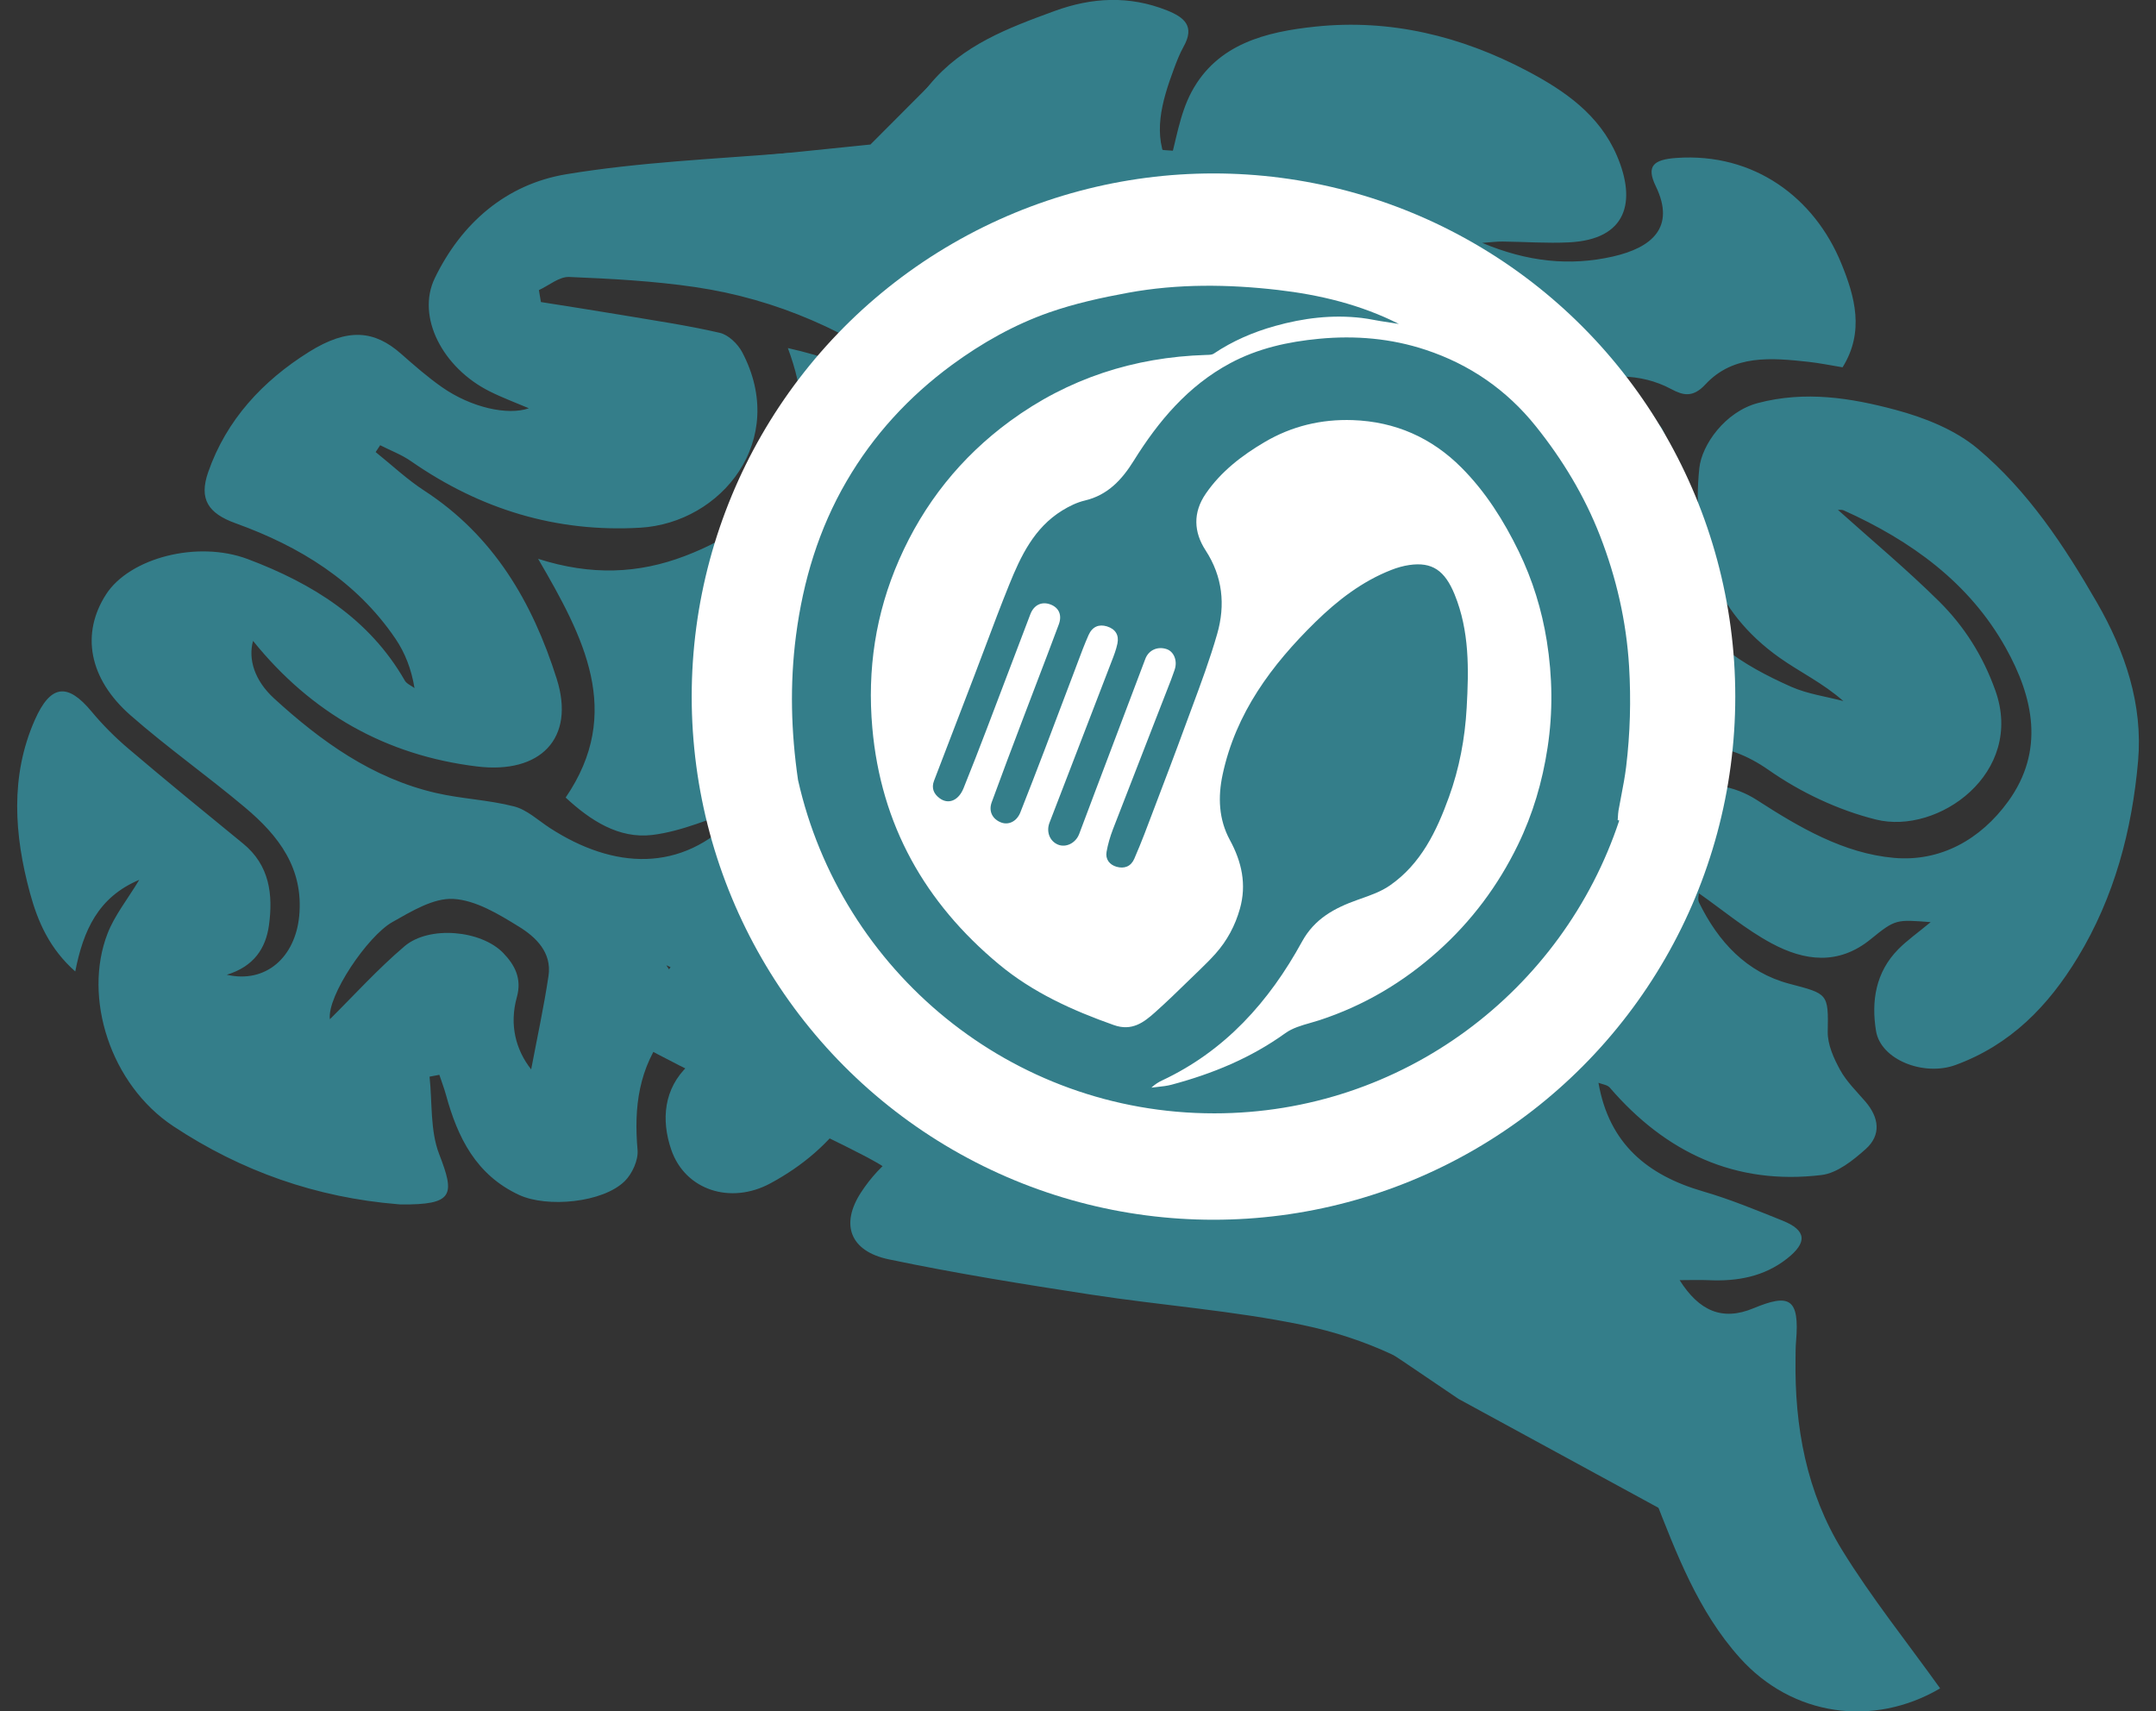
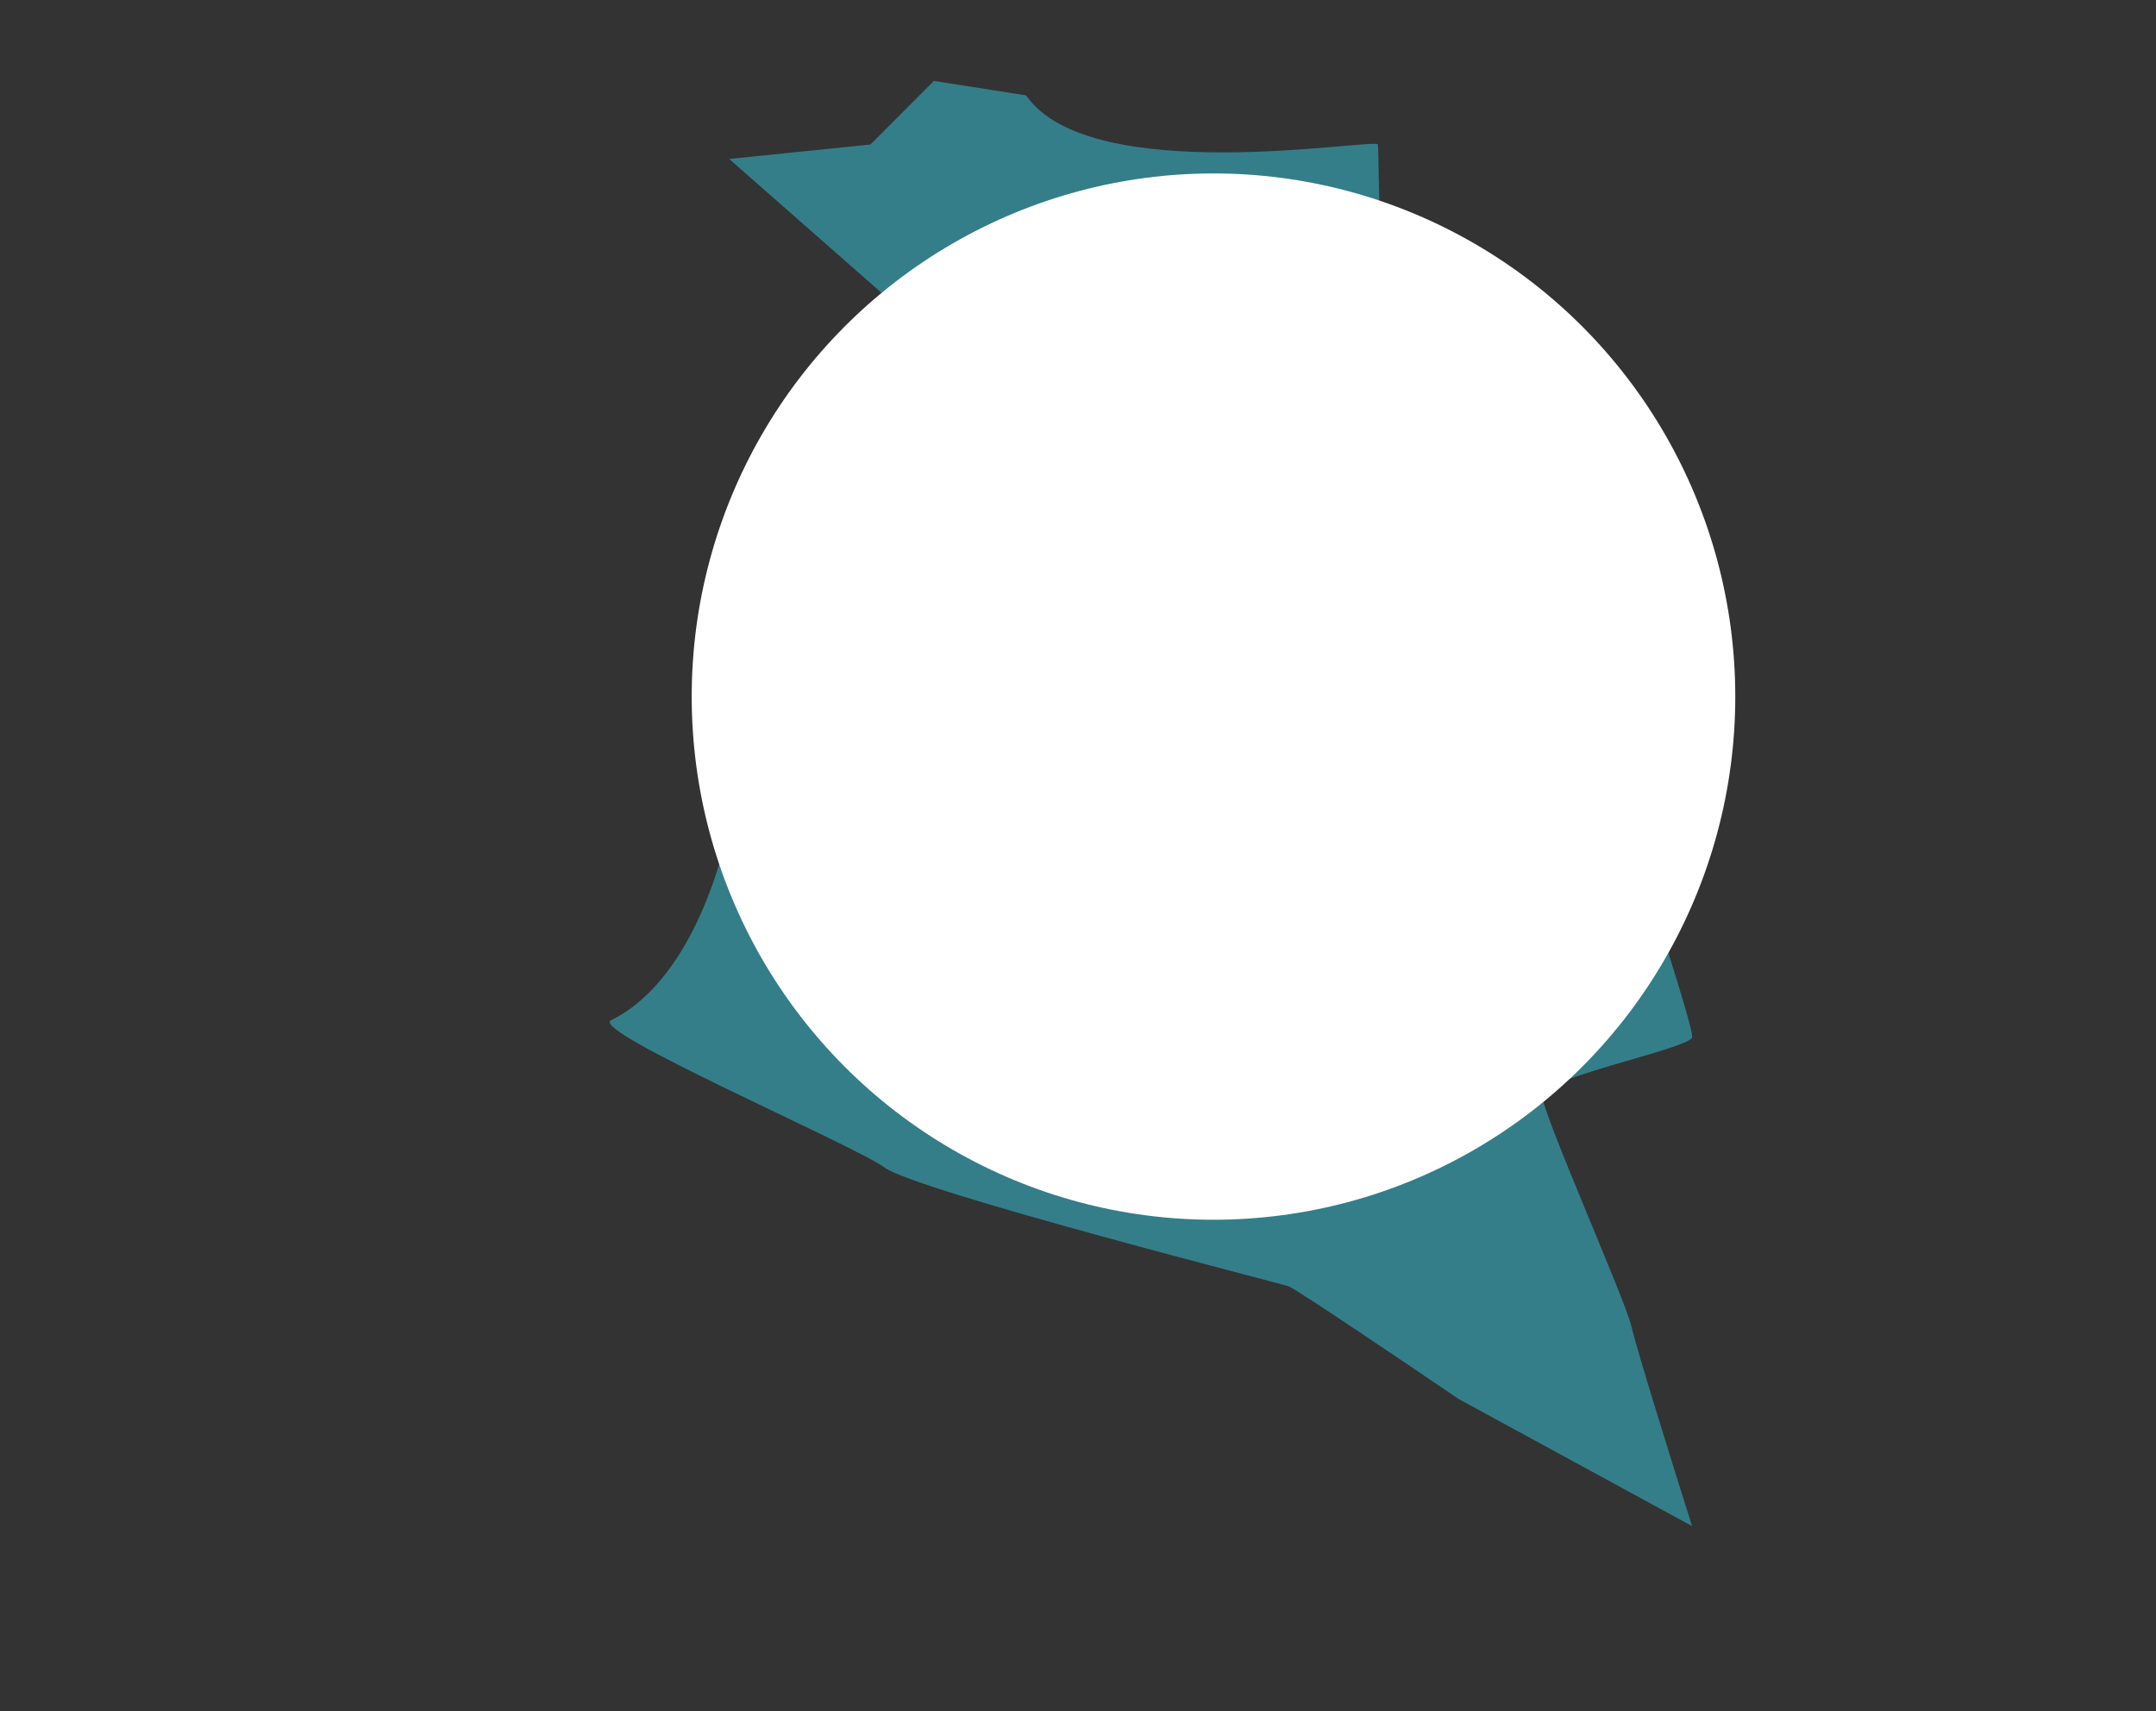
<svg xmlns="http://www.w3.org/2000/svg" width="63" height="50" viewBox="0 0 63 50" fill="none">
  <rect x="0" y="0" width="63" height="50" fill="#333333" stroke="none" />
  <g clip-path="url(#clip0_126_1385)">
-     <path d="M56.687 49.328C55.715 47.971 54.688 46.69 53.833 45.303C52.787 43.607 52.436 41.689 52.467 39.703C52.469 39.535 52.467 39.367 52.482 39.2C52.59 37.929 52.286 37.793 51.237 38.229C50.327 38.608 49.648 38.307 49.08 37.407C49.396 37.407 49.664 37.396 49.932 37.408C50.763 37.445 51.541 37.309 52.218 36.778C52.82 36.305 52.791 35.95 52.085 35.667C51.319 35.36 50.551 35.041 49.759 34.812C48.144 34.341 47.019 33.426 46.708 31.64C46.823 31.685 46.968 31.7 47.037 31.779C48.671 33.677 50.709 34.639 53.226 34.335C53.683 34.28 54.147 33.907 54.516 33.578C54.976 33.167 54.91 32.658 54.511 32.192C54.253 31.892 53.958 31.607 53.77 31.265C53.583 30.924 53.401 30.521 53.408 30.148C53.431 29.024 53.408 29.042 52.286 28.746C51.036 28.416 50.208 27.52 49.648 26.374C49.602 26.28 49.642 26.144 49.642 26.102C50.341 26.592 51.011 27.159 51.769 27.566C52.721 28.077 53.716 28.218 54.666 27.442C55.395 26.848 55.416 26.872 56.416 26.945C56.028 27.267 55.72 27.481 55.463 27.744C54.81 28.41 54.676 29.251 54.819 30.125C54.956 30.969 56.215 31.459 57.142 31.12C58.748 30.532 59.852 29.399 60.716 27.973C61.787 26.207 62.3 24.254 62.477 22.234C62.62 20.584 62.098 19.036 61.273 17.604C60.316 15.944 59.255 14.339 57.783 13.105C57.126 12.555 56.233 12.202 55.391 11.976C54.084 11.627 52.752 11.412 51.364 11.778C50.413 12.03 49.727 12.995 49.655 13.682C49.42 15.94 50.086 17.857 51.989 19.211C52.586 19.636 53.259 19.952 53.864 20.486C53.355 20.351 52.817 20.279 52.34 20.068C50.925 19.439 49.622 18.639 48.977 17.134C48.5 16.026 48.574 14.853 48.718 13.685C48.839 12.714 48.556 12.152 47.748 12.098C47.298 12.068 46.751 12.279 46.377 12.556C45.204 13.422 44.756 14.624 44.989 16.088C44.178 15.062 44.399 13.863 44.485 12.637C44.227 12.71 44.052 12.765 43.875 12.811C41.465 13.441 39.563 12.495 37.968 10.797C36.841 9.598 36.257 8.211 37.162 6.6C37.657 5.72 38.481 5.298 39.464 5.117C38.214 5.915 37.736 7.021 38.181 8.418C38.682 9.996 39.519 11.231 41.34 11.593C42.956 11.913 44.452 11.577 45.982 11.19C46.936 10.948 47.909 10.873 48.84 11.372C49.176 11.551 49.465 11.63 49.831 11.235C50.65 10.351 51.765 10.456 52.844 10.573C53.174 10.609 53.5 10.677 53.841 10.733C54.49 9.693 54.199 8.661 53.805 7.699C53.022 5.781 51.26 4.455 48.984 4.615C48.314 4.663 48.099 4.852 48.381 5.437C48.969 6.647 48.266 7.236 47.134 7.495C45.866 7.783 44.632 7.65 43.31 7.097C43.583 7.078 43.748 7.055 43.911 7.058C44.556 7.065 45.203 7.114 45.846 7.082C47.549 6.999 47.819 5.883 47.248 4.551C46.73 3.343 45.714 2.648 44.624 2.072C42.693 1.054 40.621 0.547 38.434 0.778C37 0.929 35.572 1.277 34.819 2.683C34.463 3.347 34.361 4.15 34.156 4.85C33.665 3.946 33.945 2.976 34.304 2.009C34.386 1.788 34.473 1.565 34.587 1.36C34.917 0.77 34.617 0.509 34.096 0.302C32.997 -0.135 31.906 -0.076 30.82 0.32C29.47 0.814 28.122 1.313 27.161 2.479C26.419 3.379 26.413 3.582 27.29 4.298C29.118 5.793 30.549 7.641 31.994 9.488C32.928 10.682 33.927 11.841 35.008 12.901C35.868 13.744 36.962 14.112 38.22 13.789C39.253 13.523 40.179 13.961 40.758 14.726C41.925 16.267 42.968 17.904 44.003 19.54C44.456 20.256 44.769 21.065 45.134 21.837C45.253 22.09 45.329 22.364 45.424 22.629C45.365 22.689 45.306 22.748 45.247 22.808C45.092 22.677 44.896 22.574 44.789 22.412C43.693 20.758 42.598 19.103 41.535 17.427C41.301 17.058 41.01 16.948 40.74 17.198C40.631 17.298 40.744 17.778 40.892 17.995C42.076 19.731 43.291 21.447 44.489 23.157C44.073 23.634 43.916 23.677 43.572 23.187C42.465 21.602 41.276 20.071 40.074 18.555C39.941 18.387 39.517 18.45 39.229 18.405C39.302 18.662 39.306 18.974 39.46 19.168C40.628 20.644 41.835 22.09 43.001 23.568C43.118 23.716 43.049 24.01 43.066 24.237C42.855 24.145 42.582 24.109 42.445 23.954C41.233 22.581 40.06 21.177 38.85 19.804C38.24 19.112 38.216 19.133 37.686 19.828C39.164 21.451 40.846 22.92 42.079 24.77C42.041 24.823 42.004 24.875 41.967 24.928C41.786 24.862 41.558 24.843 41.431 24.721C39.537 22.88 37.649 21.035 35.779 19.169C34.975 18.368 34.651 17.364 34.778 16.238C34.889 15.233 34.516 14.451 33.823 13.748C32.06 11.961 30.385 10.077 28.547 8.371C27.102 7.031 25.473 5.888 23.902 4.689C23.679 4.519 23.313 4.447 23.025 4.472C20.862 4.647 18.684 4.738 16.55 5.091C14.795 5.381 13.482 6.517 12.703 8.132C12.161 9.258 12.933 10.75 14.312 11.438C14.686 11.625 15.079 11.77 15.454 11.93C14.835 12.147 13.765 11.909 12.913 11.312C12.492 11.017 12.102 10.675 11.716 10.335C10.948 9.66 10.175 9.564 9.021 10.288C7.685 11.126 6.617 12.261 6.082 13.8C5.809 14.586 6.084 15.001 6.881 15.289C8.754 15.964 10.407 16.975 11.552 18.658C11.836 19.075 12.023 19.557 12.112 20.106C12.016 20.034 11.884 19.982 11.829 19.887C10.787 18.071 9.124 17.047 7.24 16.337C5.764 15.782 3.788 16.305 3.102 17.364C2.363 18.506 2.586 19.827 3.818 20.905C4.895 21.85 6.072 22.679 7.168 23.602C8.138 24.418 8.876 25.369 8.743 26.767C8.628 27.962 7.777 28.746 6.626 28.483C7.424 28.241 7.767 27.703 7.859 27.039C7.982 26.14 7.879 25.282 7.101 24.648C5.98 23.733 4.859 22.817 3.757 21.88C3.366 21.549 2.998 21.18 2.67 20.785C1.974 19.949 1.477 19.995 1.015 21.043C0.295 22.675 0.414 24.393 0.875 26.091C1.106 26.941 1.451 27.724 2.199 28.387C2.433 27.197 2.863 26.216 4.069 25.71C3.723 26.285 3.347 26.75 3.142 27.28C2.421 29.142 3.218 31.685 5.065 32.909C7.055 34.227 9.248 34.995 11.633 35.189C11.657 35.191 11.68 35.195 11.704 35.195C13.263 35.209 13.296 34.918 12.832 33.722C12.567 33.035 12.634 32.22 12.552 31.461C12.647 31.443 12.743 31.425 12.838 31.407C12.903 31.602 12.977 31.796 13.032 31.994C13.373 33.241 13.91 34.333 15.171 34.918C15.988 35.295 17.616 35.146 18.256 34.513C18.475 34.296 18.655 33.9 18.63 33.605C18.52 32.352 18.661 31.201 19.466 30.163C19.918 29.58 19.943 28.89 19.472 28.205C20.3 28.549 20.286 29.2 20.225 29.82C20.946 29.672 21.637 29.531 22.253 29.405C21.537 29.977 20.773 30.508 20.106 31.138C19.396 31.81 19.314 32.721 19.615 33.597C20.023 34.782 21.352 35.204 22.51 34.579C24.45 33.535 25.581 31.876 25.849 29.73C25.944 28.971 25.559 28.154 25.393 27.356C25.526 27.469 25.773 27.642 25.971 27.858C26.759 28.729 27.116 29.695 26.587 30.848C26.489 31.061 26.427 31.299 26.396 31.532C26.331 32 26.506 32.241 27.03 32.225C27.937 32.198 28.855 32.139 29.751 32.243C30.695 32.352 31.618 32.633 32.55 32.84C32.535 32.915 32.52 32.988 32.505 33.063C32.101 33.008 31.678 33.014 31.298 32.89C30.019 32.474 28.781 32.806 27.561 33.096C26.555 33.335 25.733 33.966 25.162 34.84C24.55 35.777 24.836 36.561 25.97 36.799C27.921 37.208 29.893 37.524 31.864 37.827C33.932 38.146 36.033 38.294 38.075 38.72C39.88 39.098 41.572 39.856 43.03 41.064C43.258 41.254 43.727 41.333 44.002 41.232C44.225 41.149 44.428 40.735 44.459 40.448C44.586 39.296 44.118 38.42 43.205 37.679C40.151 35.199 37.332 32.488 35.032 29.263C34.247 28.162 33.436 27.014 32.169 26.411C31.42 26.055 30.589 25.761 29.771 25.681C26.769 25.389 24.984 23.591 23.918 20.984C23.401 19.721 23.023 18.351 23.658 16.956C23.903 16.415 24.265 16.144 24.869 16.142C26.813 16.139 28.406 17.055 29.904 18.131C31.217 19.073 32.312 20.252 32.883 21.811C33.018 22.178 33.093 22.62 33.027 22.998C32.786 24.388 33.327 25.37 34.318 26.326C36.045 27.989 37.627 29.801 39.298 31.525C39.956 32.202 40.69 32.808 41.477 33.414C41.078 31.364 40.761 29.382 42.796 27.969C42.63 28.713 42.379 29.43 42.323 30.16C42.169 32.161 42.865 33.983 43.835 35.663C44.634 37.046 45.754 38.242 46.541 39.631C47.27 40.916 47.784 42.332 48.327 43.715C48.985 45.391 49.615 47.078 50.838 48.442C52.372 50.155 54.741 50.48 56.688 49.338L56.687 49.328ZM15.806 8.824C15.786 8.708 15.765 8.593 15.747 8.477C16.041 8.342 16.341 8.082 16.629 8.093C17.86 8.144 19.097 8.21 20.314 8.389C22.702 8.74 24.856 9.7 26.786 11.143C27.406 11.607 27.977 12.139 28.57 12.64C26.842 11.571 25.1 10.634 23.022 10.171C23.483 11.408 23.58 12.508 23.107 13.588C22.506 14.959 21.36 15.733 20.013 16.247C18.658 16.764 17.279 16.826 15.724 16.329C17.055 18.614 18.231 20.816 16.529 23.305C17.252 23.977 18.083 24.513 19.052 24.399C19.938 24.294 20.791 23.895 21.614 23.638C21.611 23.645 21.58 23.763 21.505 23.842C19.915 25.524 17.921 25.396 16.067 24.194C15.724 23.971 15.399 23.661 15.024 23.565C14.277 23.372 13.491 23.345 12.739 23.171C10.881 22.742 9.383 21.665 8.006 20.406C7.438 19.884 7.247 19.265 7.394 18.727C9.096 20.838 11.275 22.073 13.941 22.397C15.783 22.621 16.824 21.587 16.266 19.83C15.556 17.59 14.424 15.655 12.398 14.337C11.892 14.008 11.449 13.589 10.977 13.21C11.021 13.144 11.064 13.078 11.109 13.01C11.413 13.165 11.74 13.287 12.017 13.481C14.032 14.881 16.253 15.563 18.707 15.42C21.085 15.281 23.045 12.861 21.686 10.289C21.558 10.048 21.283 9.782 21.03 9.725C20.083 9.506 19.117 9.366 18.156 9.203C17.374 9.071 16.589 8.951 15.806 8.826V8.824ZM53.706 14.899C53.741 14.902 53.817 14.887 53.874 14.913C55.839 15.798 57.545 17.023 58.61 18.931C59.415 20.373 59.758 21.932 58.679 23.42C57.871 24.533 56.7 25.188 55.344 25.068C53.874 24.938 52.576 24.177 51.343 23.381C49.997 22.511 48.259 22.955 47.431 24.323C46.656 25.605 47.048 27.466 48.096 28.676C48.35 28.97 48.614 29.256 48.873 29.544C46.948 28.78 46.19 26.971 46.521 24.744C46.843 22.584 49.162 20.735 51.677 22.497C52.611 23.151 53.715 23.674 54.819 23.948C56.634 24.401 59.171 22.59 58.304 20.172C57.943 19.163 57.397 18.303 56.664 17.575C55.717 16.638 54.688 15.78 53.706 14.899ZM9.639 29.783C9.555 29.104 10.74 27.352 11.465 26.944C12.02 26.632 12.662 26.236 13.243 26.267C13.899 26.302 14.569 26.711 15.161 27.076C15.656 27.38 16.13 27.831 16.028 28.516C15.89 29.437 15.691 30.349 15.521 31.249C15.071 30.677 14.879 29.945 15.102 29.142C15.257 28.588 15.038 28.195 14.708 27.85C14.063 27.179 12.54 27.039 11.822 27.649C11.028 28.324 10.325 29.105 9.639 29.783Z" fill="#347E8A" />
    <path d="M49.443 44.594L42.62 40.878C41.047 39.808 37.852 37.652 37.65 37.584C37.397 37.5 26.783 34.797 25.856 34.121C24.929 33.446 17.211 30.128 17.853 29.814C21.307 28.125 22.346 20.721 21.307 18.328L23.497 15.54L30.236 14.358L29.478 11.824L21.307 4.645L25.435 4.223L27.288 2.365L29.984 2.787C31.865 5.518 40.194 4.02 40.261 4.223C40.328 4.426 40.12 13.288 42.283 14.189L46.495 19.595C46.354 20.861 49.578 30.051 49.443 30.321C49.275 30.659 45.062 31.503 45.062 32.01C45.062 32.517 47.505 38.007 47.674 38.767C47.809 39.375 48.909 42.905 49.443 44.594Z" fill="#347E8A" />
    <ellipse cx="35.459" cy="20.355" rx="15.247" ry="15.287" fill="white" />
-     <path fill-rule="evenodd" clip-rule="evenodd" d="M23.319 22.792C23.115 21.391 23.075 19.989 23.26 18.569C23.469 16.965 23.927 15.453 24.737 14.062C25.52 12.717 26.557 11.589 27.815 10.664C28.692 10.021 29.633 9.49 30.651 9.132C31.399 8.87 32.185 8.697 32.967 8.554C34.418 8.288 35.887 8.305 37.344 8.473C38.564 8.615 39.759 8.9 40.877 9.466C40.809 9.455 40.74 9.445 40.672 9.434C40.56 9.417 40.448 9.4 40.337 9.382C40.271 9.371 40.206 9.359 40.141 9.347C40.025 9.326 39.908 9.304 39.791 9.291C38.93 9.189 38.088 9.293 37.256 9.526C36.617 9.705 36.018 9.963 35.466 10.334C35.415 10.368 35.338 10.369 35.268 10.371C35.257 10.371 35.246 10.371 35.236 10.372C33.133 10.437 31.209 11.062 29.512 12.306C28.076 13.359 26.992 14.714 26.272 16.358C25.584 17.93 25.339 19.562 25.49 21.27C25.74 24.104 27.028 26.379 29.186 28.175C30.177 29.001 31.338 29.526 32.549 29.954C33.073 30.139 33.419 29.88 33.755 29.578C34.096 29.274 34.424 28.954 34.752 28.635C34.858 28.532 34.964 28.429 35.07 28.327C35.223 28.179 35.375 28.028 35.517 27.869C35.857 27.488 36.093 27.046 36.231 26.555C36.432 25.844 36.284 25.181 35.938 24.546C35.609 23.94 35.587 23.284 35.725 22.638C36.108 20.838 37.158 19.429 38.438 18.175C39.084 17.543 39.798 16.99 40.652 16.655C40.822 16.588 41.002 16.536 41.182 16.51C41.851 16.413 42.22 16.673 42.504 17.368C42.941 18.437 42.921 19.56 42.857 20.685C42.807 21.579 42.643 22.454 42.338 23.294C41.977 24.293 41.518 25.247 40.612 25.875C40.358 26.052 40.05 26.16 39.752 26.265C39.723 26.275 39.695 26.285 39.667 26.295C38.996 26.534 38.414 26.843 38.044 27.518C37.085 29.269 35.799 30.708 33.956 31.572C33.847 31.623 33.746 31.688 33.644 31.782C33.706 31.773 33.769 31.767 33.832 31.76C33.968 31.745 34.103 31.731 34.233 31.696C35.424 31.378 36.546 30.919 37.558 30.19C37.766 30.04 38.03 29.964 38.291 29.89C38.38 29.864 38.469 29.839 38.555 29.811C39.855 29.385 41.003 28.705 42.021 27.793C43.003 26.913 43.777 25.876 44.353 24.692C44.791 23.792 45.07 22.842 45.221 21.848C45.381 20.804 45.364 19.768 45.199 18.731C45.054 17.821 44.783 16.946 44.382 16.119C43.944 15.219 43.413 14.373 42.703 13.662C41.832 12.789 40.771 12.32 39.53 12.276C38.609 12.244 37.745 12.452 36.955 12.917C36.291 13.308 35.681 13.775 35.235 14.423C34.854 14.976 34.88 15.547 35.228 16.081C35.729 16.85 35.809 17.678 35.568 18.52C35.358 19.255 35.09 19.976 34.823 20.695C34.763 20.857 34.703 21.019 34.643 21.181C34.334 22.026 34.013 22.867 33.693 23.708C33.608 23.932 33.522 24.157 33.437 24.381C33.351 24.608 33.255 24.833 33.16 25.057L33.147 25.089C33.047 25.323 32.852 25.391 32.627 25.328C32.424 25.27 32.295 25.11 32.335 24.889C32.374 24.667 32.44 24.446 32.52 24.235C32.918 23.205 33.318 22.176 33.719 21.148C33.885 20.721 34.052 20.294 34.218 19.867C34.251 19.782 34.281 19.695 34.311 19.609C34.315 19.596 34.319 19.583 34.324 19.57C34.412 19.317 34.308 19.044 34.094 18.969C33.83 18.878 33.566 18.993 33.468 19.251C32.977 20.549 32.486 21.846 31.996 23.143L31.831 23.582C31.787 23.697 31.744 23.811 31.701 23.927C31.645 24.075 31.59 24.223 31.534 24.371C31.433 24.635 31.151 24.776 30.917 24.681C30.674 24.582 30.566 24.305 30.667 24.041C30.851 23.564 31.035 23.086 31.219 22.609C31.634 21.531 32.049 20.453 32.463 19.376C32.47 19.358 32.477 19.34 32.484 19.322C32.55 19.152 32.616 18.982 32.652 18.805C32.703 18.558 32.596 18.381 32.345 18.303C32.113 18.233 31.919 18.308 31.808 18.558C31.689 18.827 31.586 19.103 31.483 19.378C31.453 19.457 31.424 19.536 31.394 19.615C31.263 19.959 31.133 20.304 31.002 20.649C30.845 21.067 30.687 21.484 30.528 21.901C30.293 22.515 30.057 23.129 29.815 23.74C29.712 24.001 29.474 24.117 29.255 24.034C29.001 23.938 28.882 23.707 28.978 23.444C29.27 22.643 29.572 21.846 29.874 21.05C30.009 20.694 30.145 20.338 30.281 19.982C30.502 19.405 30.722 18.828 30.938 18.248C31.042 17.971 30.939 17.754 30.696 17.663C30.444 17.568 30.213 17.673 30.108 17.947C29.887 18.525 29.668 19.103 29.449 19.681C29.245 20.22 29.041 20.758 28.835 21.296C28.613 21.876 28.389 22.456 28.156 23.031C28.01 23.395 27.713 23.516 27.456 23.325C27.285 23.198 27.211 23.03 27.293 22.815C27.683 21.799 28.073 20.783 28.462 19.767C28.574 19.475 28.684 19.182 28.794 18.89C29.02 18.288 29.247 17.685 29.488 17.089C29.829 16.244 30.221 15.422 31.037 14.918C31.243 14.791 31.471 14.679 31.703 14.625C32.373 14.466 32.787 14.013 33.129 13.463C33.854 12.299 34.717 11.274 35.946 10.614C36.758 10.178 37.644 9.984 38.547 9.899C39.601 9.799 40.648 9.887 41.658 10.222C42.944 10.647 44.025 11.392 44.875 12.452C45.658 13.428 46.303 14.495 46.756 15.662C47.23 16.884 47.523 18.151 47.603 19.469C47.662 20.454 47.635 21.431 47.517 22.407C47.483 22.686 47.43 22.963 47.377 23.24C47.348 23.388 47.32 23.536 47.294 23.684C47.285 23.741 47.281 23.799 47.277 23.863C47.275 23.895 47.273 23.929 47.27 23.965C47.285 23.968 47.301 23.971 47.316 23.974C45.67 28.946 40.993 32.533 35.481 32.533C29.541 32.533 24.571 28.368 23.319 22.792Z" fill="#347E8A" />
  </g>
  <defs>
    <clipPath id="clip0_126_1385">
      <rect width="62" height="50" fill="white" transform="matrix(-1 0 0 1 62.5 0)" />
    </clipPath>
  </defs>
</svg>